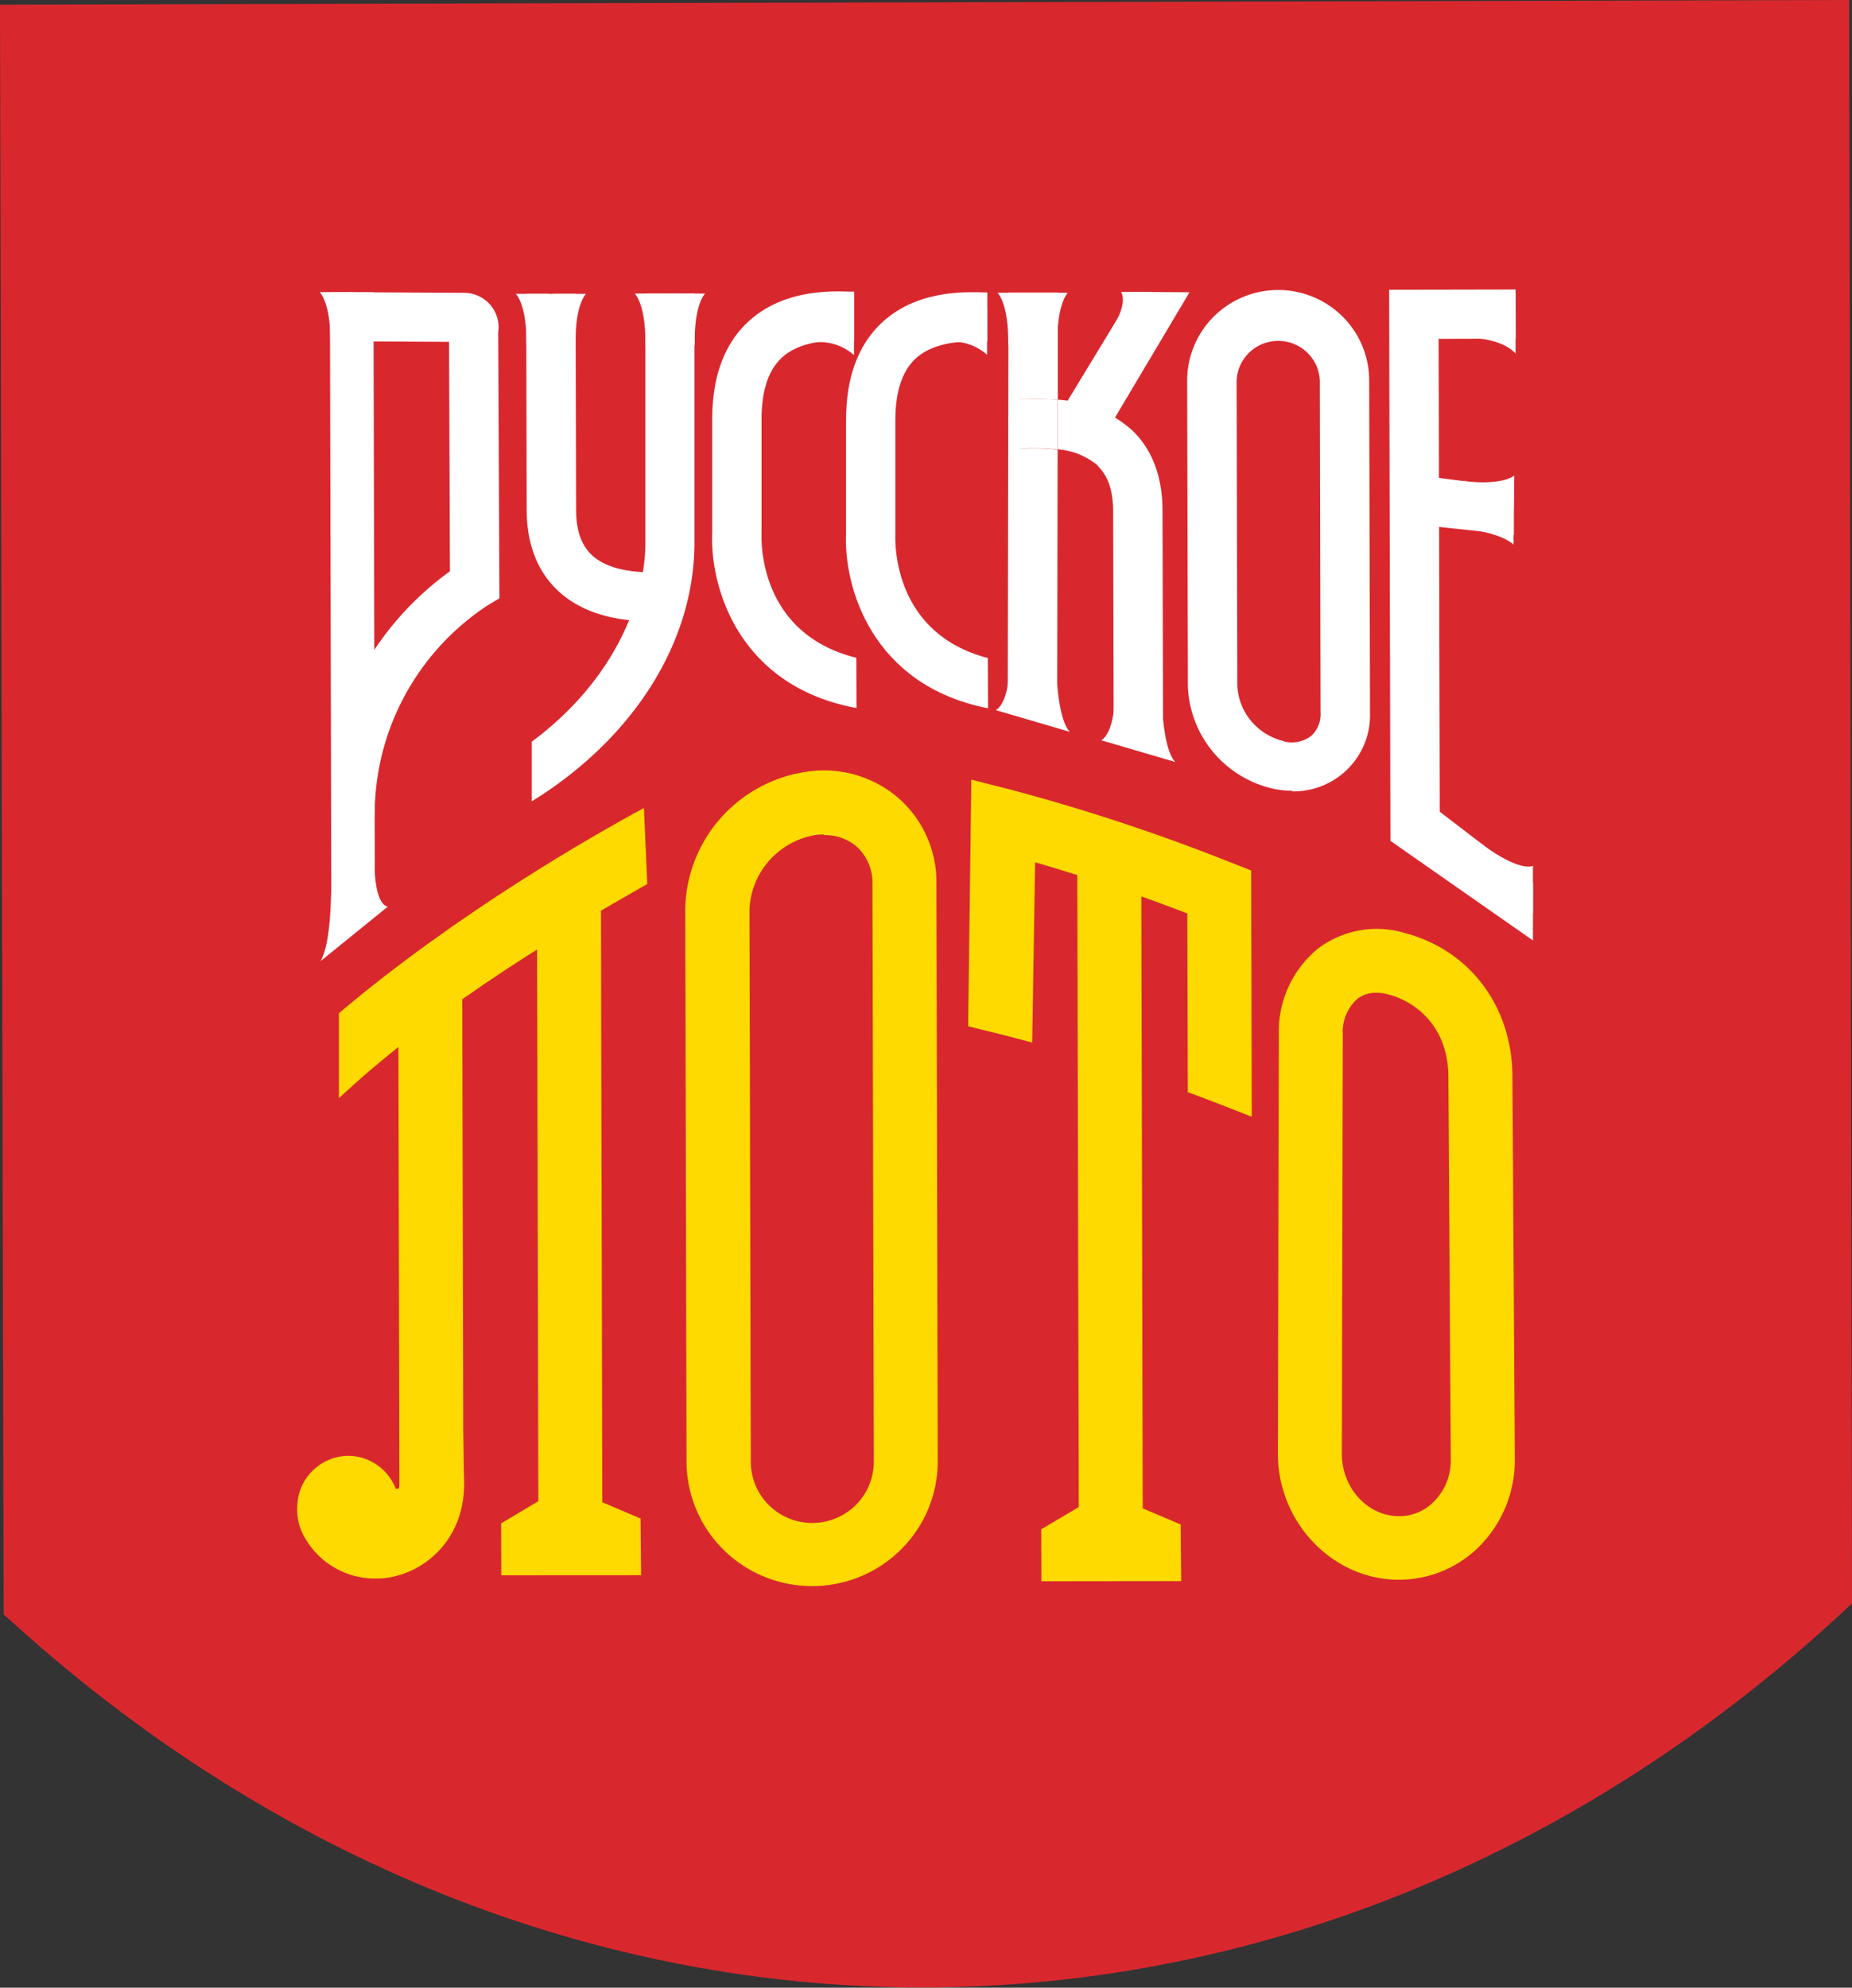
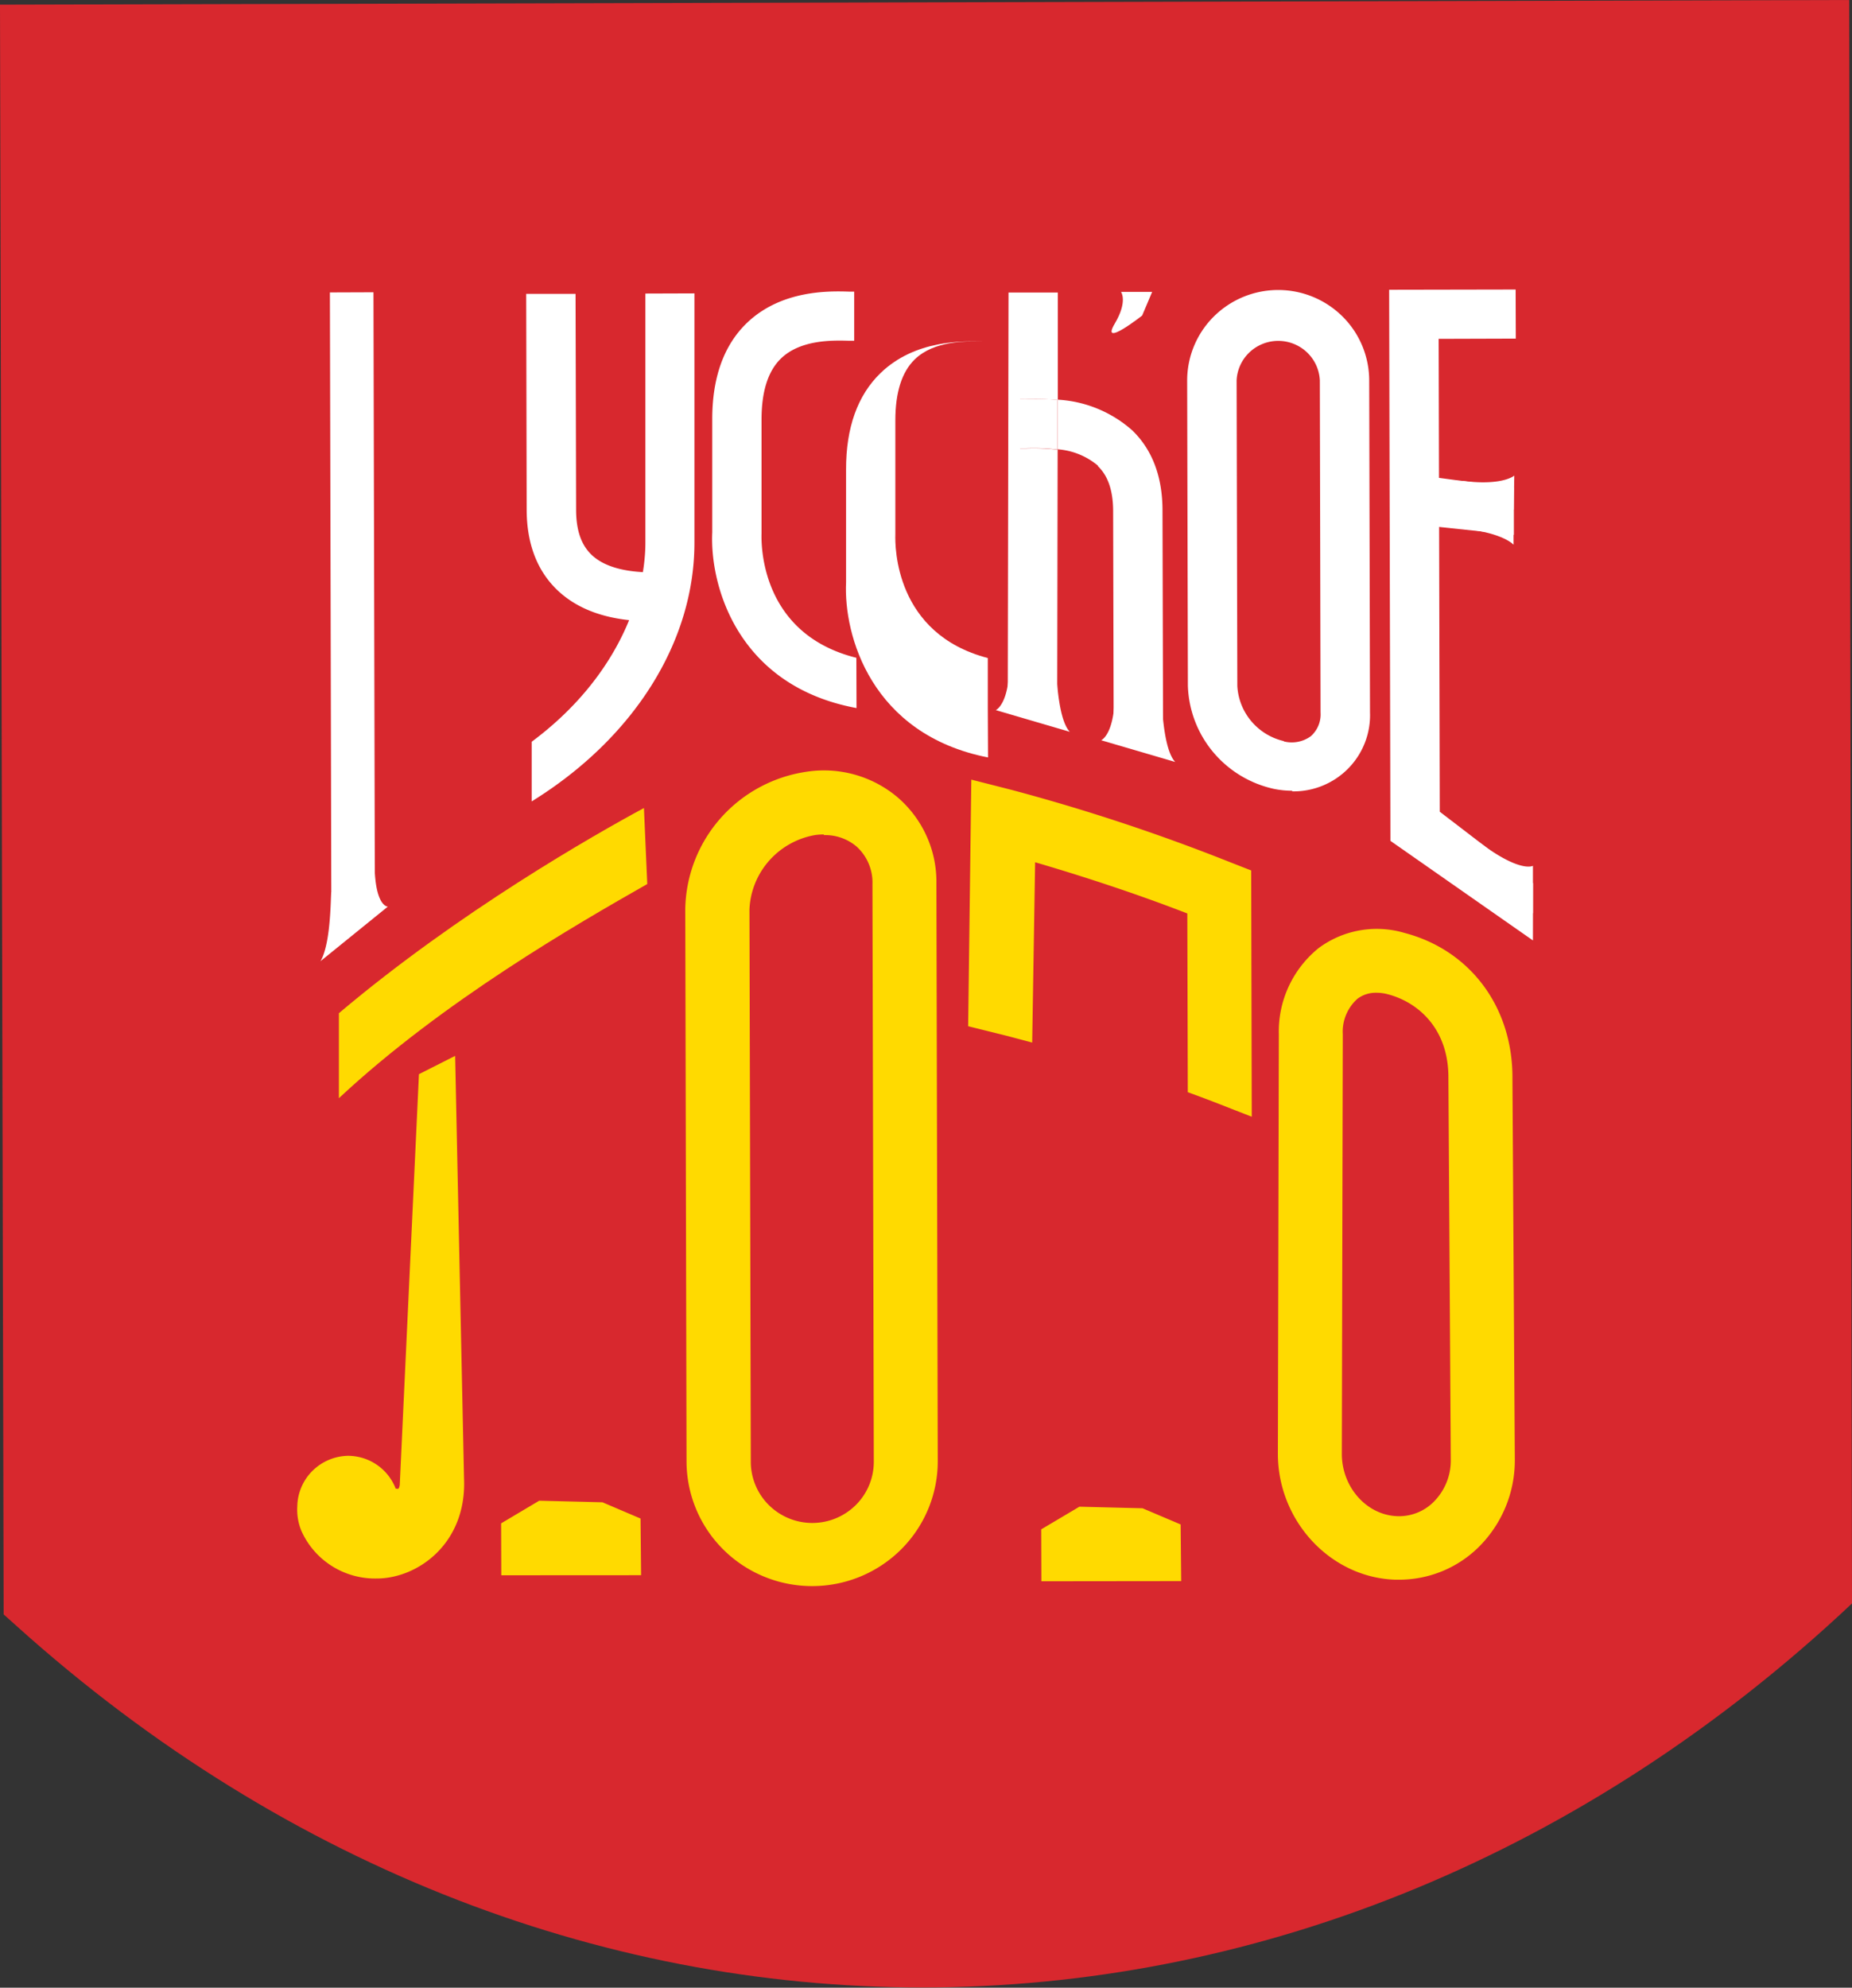
<svg xmlns="http://www.w3.org/2000/svg" viewBox="0 0 794 852" fill="none">
  <rect x="0" y="0" width="794" height="852" fill="#333333" stroke="none" />
  <path d="M0 1.996 1.565 691.99l5.477 4.904C240.49 907.005 564.567 903.217 794 687.289L792.809 0 0 1.996Z" fill="#D8282E" />
  <path d="m258.288 643.929 16.329 6.968.239 24.285-59.944.034-.068-22.256 16.329-9.707m258.669 3.243 16.33 6.934.238 24.285-59.944.068-.068-22.256 16.364-9.707m-291.382-9.267c-.51 2.672-1.122 1.15-1.701 1.624a21.855 21.855 0 0 0-7.993-10.237 22.065 22.065 0 0 0-12.419-3.935 22.244 22.244 0 0 0-15.29 6.432 21.989 21.989 0 0 0-6.517 15.181 23.82 23.82 0 0 0 1.735 10.519 34.42 34.42 0 0 0 13.047 15.091 34.709 34.709 0 0 0 19.272 5.372c17.453 0 38.681-14.916 37.423-42.989l-3.811-181.023-15.513 7.847-8.233 176.118Zm176.876 43.297c-14.263.027-27.952-5.576-38.063-15.577a53.354 53.354 0 0 1-15.859-37.763l-.545-236.763a60.31 60.31 0 0 1 15.023-38.899c9.481-10.79 22.506-17.884 36.756-20.021a49.018 49.018 0 0 1 20.9 1.212 48.84 48.84 0 0 1 18.462 9.814 47.895 47.895 0 0 1 12.36 16.601 47.613 47.613 0 0 1 4.173 20.233l.579 247.587c.018 14.173-5.621 27.775-15.68 37.82-10.058 10.044-23.714 15.711-37.97 15.756m4.763-322.167a26.706 26.706 0 0 0-3.641.237 34.069 34.069 0 0 0-19.764 10.998 33.714 33.714 0 0 0-8.438 20.897l.578 236.763a26.138 26.138 0 0 0 7.722 18.535 26.445 26.445 0 0 0 18.644 7.678 26.443 26.443 0 0 0 18.643-7.678 26.133 26.133 0 0 0 7.722-18.535l-.578-247.553a20.757 20.757 0 0 0-1.612-8.828 20.87 20.87 0 0 0-5.192-7.339 20.761 20.761 0 0 0-13.948-4.905M599.91 677.109h-1.667c-27.726-.846-50.35-25.063-50.384-53.915l.409-179.94a45.793 45.793 0 0 1 4.208-20.378 46.06 46.06 0 0 1 12.802-16.455 41.759 41.759 0 0 1 17.675-7.628 41.87 41.87 0 0 1 19.237 1.1c28.271 7.441 46.404 31.929 46.233 62.302l1.021 163.536a52.241 52.241 0 0 1-4.04 20.383 52.472 52.472 0 0 1-11.677 17.228c-9.02 8.8-21.146 13.741-33.783 13.767m-9.9-251.578a12.9 12.9 0 0 0-8.062 2.571 18.944 18.944 0 0 0-4.908 6.927 18.874 18.874 0 0 0-1.386 8.361l-.408 179.804c0 14.274 10.682 26.281 23.814 26.687a20.97 20.97 0 0 0 8.395-1.435 20.869 20.869 0 0 0 7.118-4.653 25.076 25.076 0 0 0 5.514-8.258 24.973 24.973 0 0 0 1.869-9.736l-1.021-163.604c.17-21.511-13.268-32.673-25.856-35.988a18.235 18.235 0 0 0-5.069-.676m-62.367-55.842a835.622 835.622 0 0 0-94.236-31.185l-17.01-4.329-1.361 105.698 17.01 4.227 10.445 2.774 1.258-77.286c15.582 4.566 40.042 12.176 65.251 21.951l.205 76.61a655.705 655.705 0 0 1 18.745 7.137l8.675 3.382-.238-105.563-8.744-3.416Z" fill="#FFDA00" />
-   <path d="m489.272 364.973-27.42.062.683 299.437 27.42-.062-.683-299.437Zm-231.641 17.538-27.42.062.666 291.895 27.42-.062-.666-291.895Zm-59.461 39.774-27.42.062.492 215.792 27.421-.062-.493-215.792Z" fill="#FFDA00" />
  <path d="M276.071 346.348c-21.195 11.432-79.233 44.41-130.774 87.94v36.428c44.566-41.637 102.333-74.783 132.203-91.796l-1.429-32.572Z" fill="#FFDA00" />
-   <path d="m475.002 184.065-18.44-10.383 29.496-48.571 23.916.169-34.972 58.785Zm-323.711-58.849H137.07s4.525 4.262 4.559 20.294c0 12.785 9.662-20.294 9.662-20.294m84.002.741h-14.152s4.524 4.227 4.558 20.294c0 12.785 9.662-20.294 9.662-20.294m1.655 0h14.22s-4.524 4.261-4.456 20.294c0 12.785-9.764-20.294-9.764-20.294Zm204.877-.473h-14.221s4.525 4.228 4.559 20.294c0 12.786 9.662-20.294 9.662-20.294m1.732 0h14.187s-4.491 4.262-4.457 20.294c0 12.786-9.73-20.294-9.73-20.294Zm-77.495 6.427v20.294a22.295 22.295 0 0 0-9.592-4.979 22.38 22.38 0 0 0-10.82.108c-12.621 2.537 20.412-15.524 20.412-15.524m283.628-.541v20.294s-5.035-6.765-21.263-6.765c-12.757.44 21.263-13.529 21.263-13.529Zm-226.576.505v20.294a22.324 22.324 0 0 0-9.688-5.027 22.394 22.394 0 0 0-10.928.157c-12.588 2.537 20.412-15.525 20.412-15.525m-136.633-5.848h-14.22s4.525 4.262 4.559 20.294c0 12.785 9.661-20.294 9.661-20.294m1.733 0h14.221s-4.491 4.262-4.457 20.294c0 12.785-9.764-20.294-9.764-20.294Z" fill="#fff" />
-   <path d="M213.58 142.43c.317-2.088.179-4.22-.406-6.25a14.69 14.69 0 0 0-2.984-5.516 14.775 14.775 0 0 0-5.022-3.782 14.86 14.86 0 0 0-6.149-1.363l-50.724-.271v21.038l44.226.237.375 98.358c-19.236 13.878-34.322 32.687-43.648 54.422-.273 7.001-.885 14.003-1.6 20.97l.205 5.175c.272 7.915 2.041 15.999 1.292 23.846h11.499a106.87 106.87 0 0 1 12.786-50.945 107.596 107.596 0 0 1 35.557-38.823l5.137-3.077-.544-114.019Z" fill="#fff" />
  <path d="m160.727 390.42-18.643 14.848-.646-279.921 18.677-.068.612 265.141Zm119.367-124.097c-10.784 0-28.645-1.319-41.3-13.529-8.573-8.287-12.962-19.821-12.996-34.297l-.204-92.54h21.16l.238 92.506c0 8.727 2.144 15.018 6.566 19.28 8.403 8.117 24.155 7.745 30.823 7.508h2.483v21.072h-6.838m273.986 72.623a40.133 40.133 0 0 1-7.723-.778 47.067 47.067 0 0 1-26.156-15.773 46.59 46.59 0 0 1-10.858-28.434l-.306-130.862a38.682 38.682 0 0 1 11.429-27.433 39.139 39.139 0 0 1 27.592-11.363 39.137 39.137 0 0 1 27.592 11.363 38.682 38.682 0 0 1 11.429 27.433l.341 142.294a32.461 32.461 0 0 1-2.194 12.974 32.611 32.611 0 0 1-7.167 11.059 32.828 32.828 0 0 1-10.977 7.348 32.99 32.99 0 0 1-13.002 2.442m-3.572-21.41a13.883 13.883 0 0 0 11.532-2.232 12.509 12.509 0 0 0 3.27-4.594 12.45 12.45 0 0 0 .915-5.553l-.306-142.328a17.716 17.716 0 0 0-5.493-12.053 17.916 17.916 0 0 0-12.351-4.93 17.917 17.917 0 0 0-12.351 4.93 17.71 17.71 0 0 0-5.492 12.053l.306 130.896a25.622 25.622 0 0 0 6.007 15.154 25.882 25.882 0 0 0 13.963 8.522m106.767 85.435-61.1-42.685-.545-236.221 54.229-.102.068 21.038-33.068.102.476 202.703 39.974 30.61-.034 24.555Z" fill="#fff" />
-   <path d="m649.012 229.254-40.348-4.261 2.79-20.869 37.558 4.938v20.192Zm-225.521 52.797c-39.838-10.383-39.803-47.859-39.633-52.967v-48.908c0-11.94 2.755-20.734 8.335-26.146 8.437-8.151 22.215-7.779 28.883-7.61h2.211v-21.072h-1.599c-8.777-.304-29.427-.812-44.226 13.53-9.798 9.504-14.765 23.371-14.731 41.264v48.367c-1.089 22.696 10.751 65.245 60.862 75.088l-.102-21.546Z" fill="#fff" />
+   <path d="m649.012 229.254-40.348-4.261 2.79-20.869 37.558 4.938v20.192Zm-225.521 52.797c-39.838-10.383-39.803-47.859-39.633-52.967v-48.908c0-11.94 2.755-20.734 8.335-26.146 8.437-8.151 22.215-7.779 28.883-7.61h2.211h-1.599c-8.777-.304-29.427-.812-44.226 13.53-9.798 9.504-14.765 23.371-14.731 41.264v48.367c-1.089 22.696 10.751 65.245 60.862 75.088l-.102-21.546Z" fill="#fff" />
  <path d="M367.144 281.952c-40.824-10.147-40.824-48.096-40.654-53.238v-48.908c0-11.94 2.755-20.734 8.335-26.145 8.437-8.152 22.215-7.78 28.883-7.611h2.518v-21.038h-1.905c-8.744-.304-29.394-.812-44.227 13.53-9.798 9.504-14.765 23.371-14.731 41.264v48.367c-1.088 22.865 10.853 65.888 61.849 75.325l-.068-21.546Zm-90.448-156.127V232.47c0 24.792-13.165 59.055-48.751 85.471v25.571c43.784-27.059 69.844-68.425 69.776-111.076V125.757l-21.025.068Zm193.971 73.936c4.389 4.228 6.532 10.553 6.566 19.246l.238 98.899c6.805 2.097 13.949 4.431 21.195 6.765l-.272-105.867c0-14.477-4.389-26.044-12.962-34.331a52.515 52.515 0 0 0-31.979-13.157v21.275a30.201 30.201 0 0 1 17.248 7.001" fill="#fff" />
  <path d="M453.438 192.76a84.53 84.53 0 0 0-13.608-.541h-2.484v-21.072h1.939c4.742-.199 9.492-.097 14.221.305v-46.068h-21.127l-.34 180.143a721.066 721.066 0 0 1 21.195 5.378l.204-118.145Z" fill="#fff" />
  <path d="M439.267 171.178h-1.939v20.97h2.484a84.53 84.53 0 0 1 13.608.541v-21.275a112.491 112.491 0 0 0-14.221-.304m64.643 155.49-31.74-9.301s6.089-2.503 5.817-21.444c0 0 19.528 2.097 19.902 2.976.374.88.578 22.053 6.021 27.769ZM137.406 412l28.883-23.405s-5.477.237-5.715-18.163c0 0-18.235 11.161-18.541 12.142-.306.981 0 21.546-4.627 29.426m321.249-98.323-31.741-9.302s6.124-2.503 5.818-21.444c0 0 19.561 2.097 19.901 2.977.341.879.579 22.052 6.022 27.769Zm198.557 77.726v-20.294s-5.001 3.01-21.296-8.828c-12.86-9.369 21.33 29.224 21.33 29.224m-8.264-173.009.238-14.645s-4.729 4.295-21.127 2.401c-12.995-1.522 20.889 12.244 20.889 12.244Z" fill="#fff" />
  <path d="M648.912 218.465v15.017s-4.287-4.938-20.718-6.764c-12.996-1.522 20.684-8.152 20.684-8.152m-154.921-93.455h-13.336s2.96 4.025-2.653 13.53c-6.532 10.958 11.703-3.383 11.703-3.383l4.286-10.147Z" fill="#fff" />
</svg>